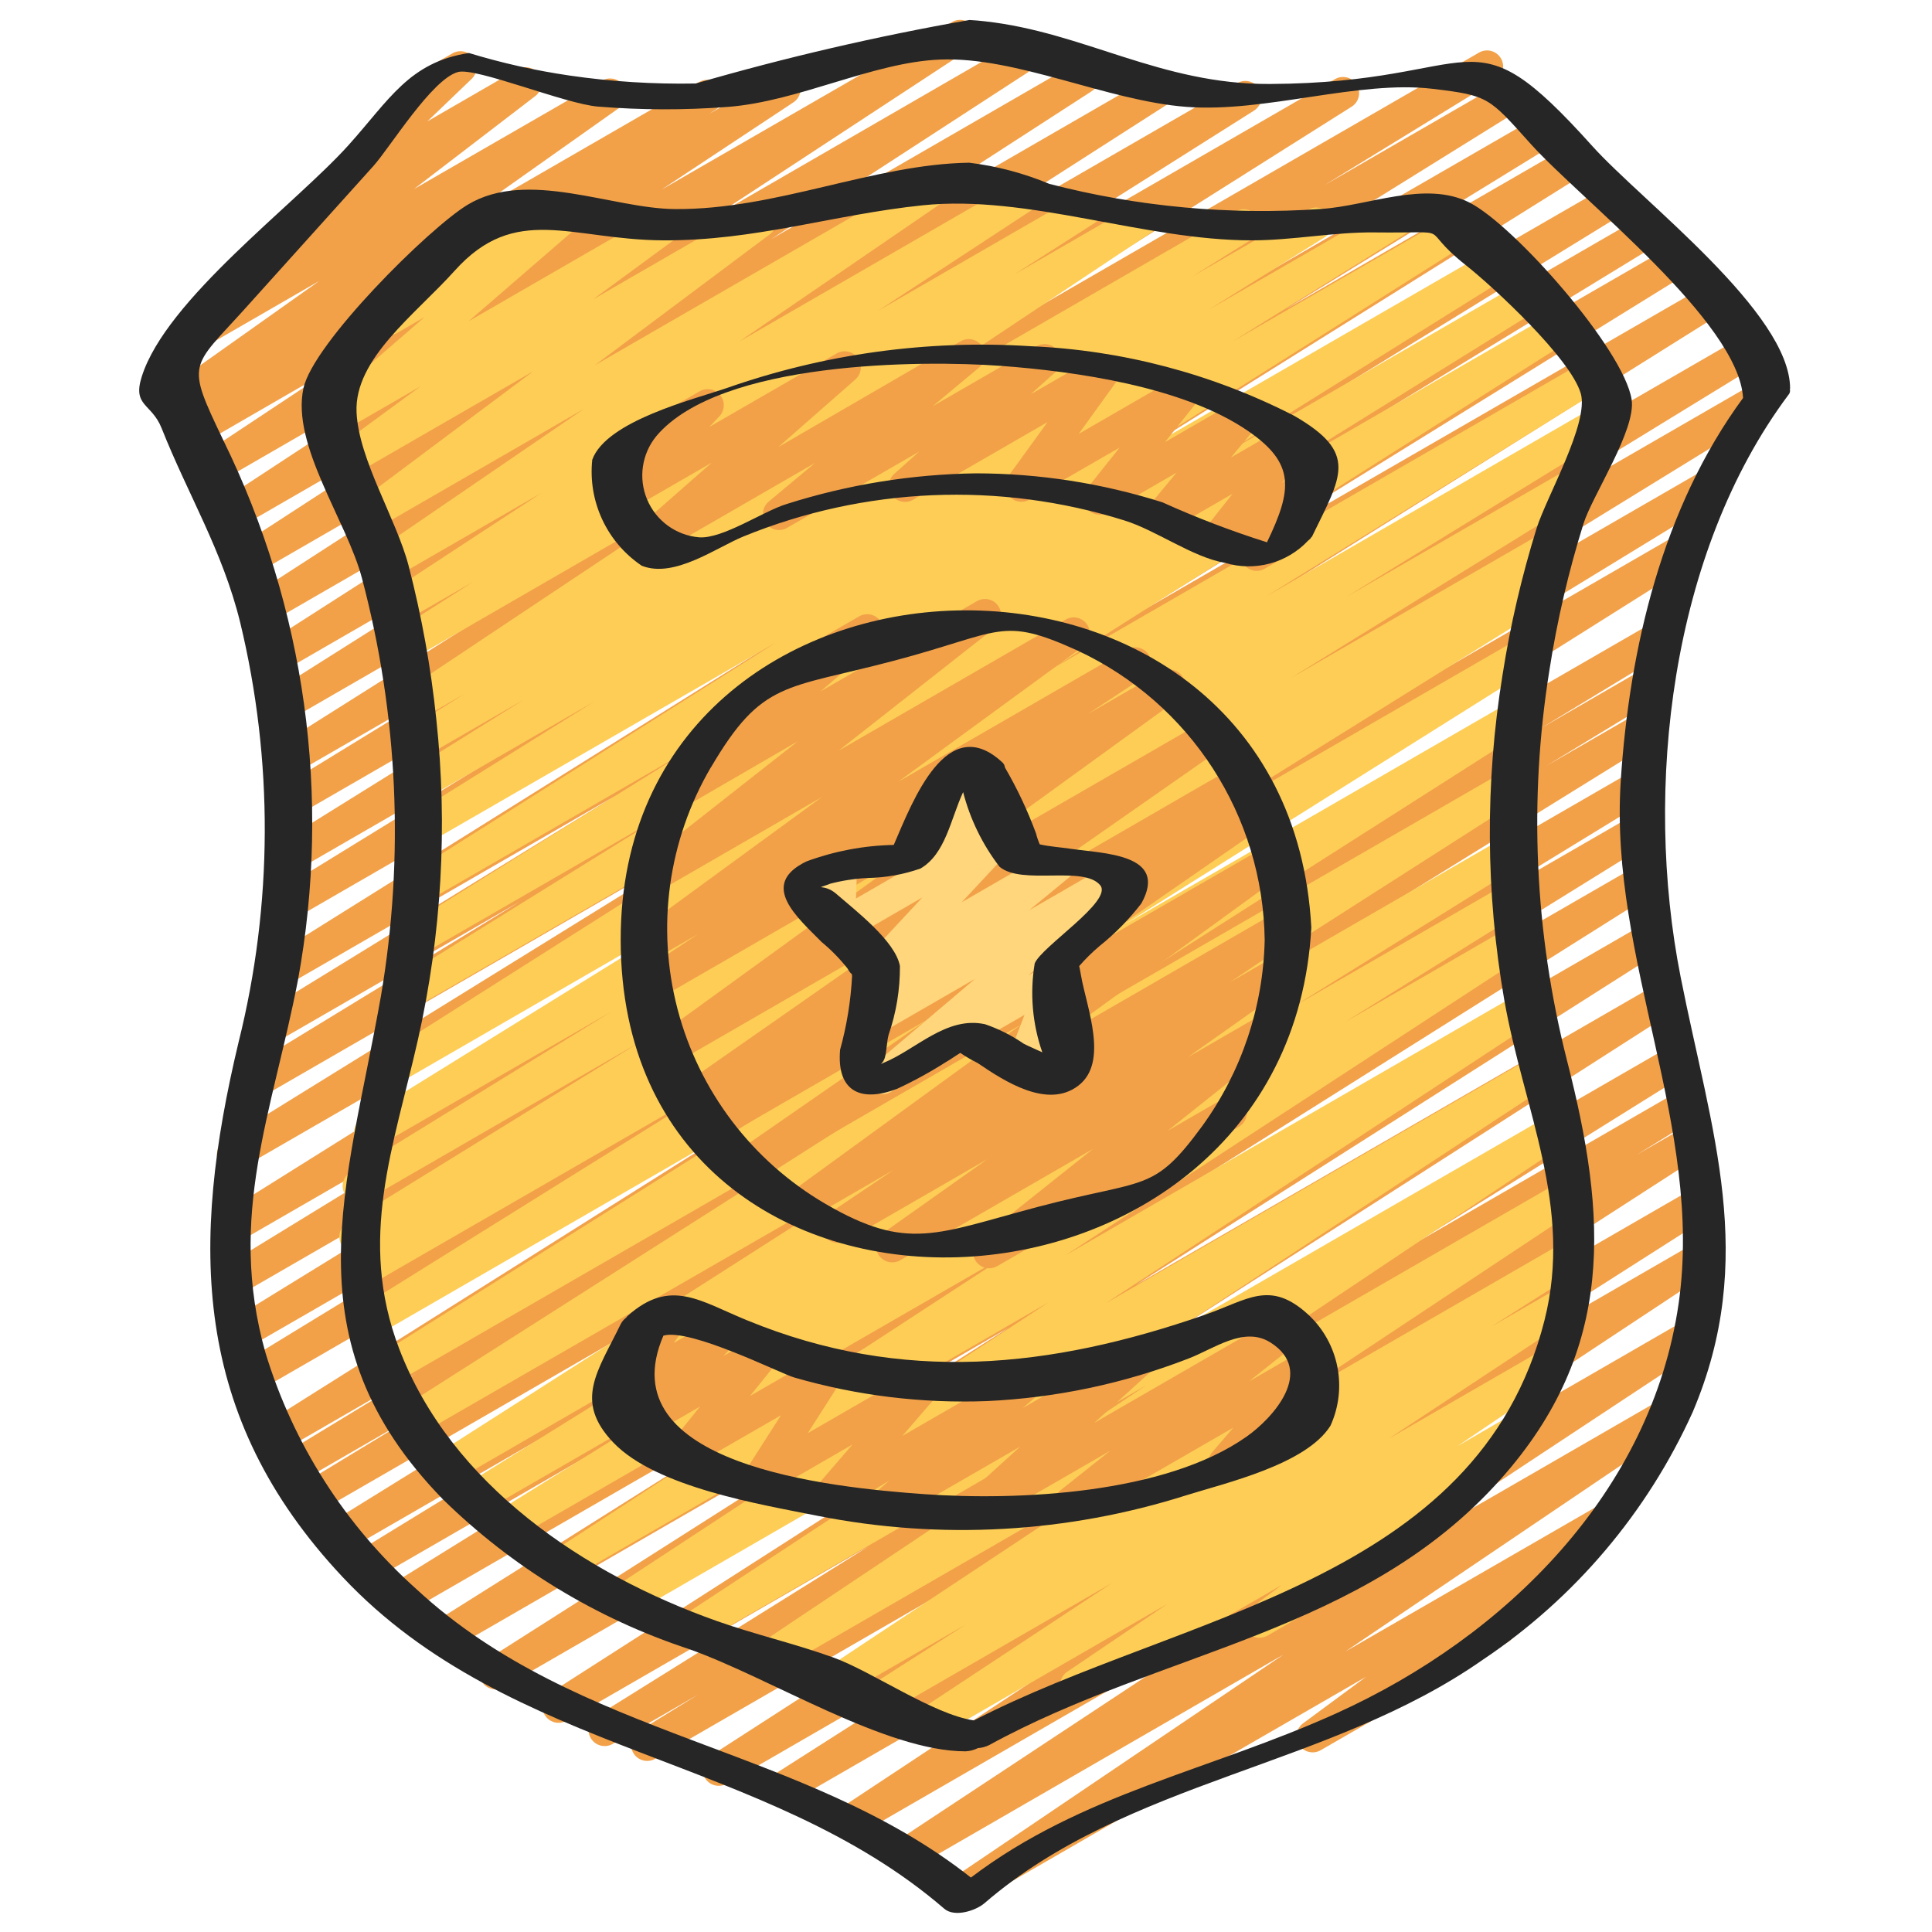
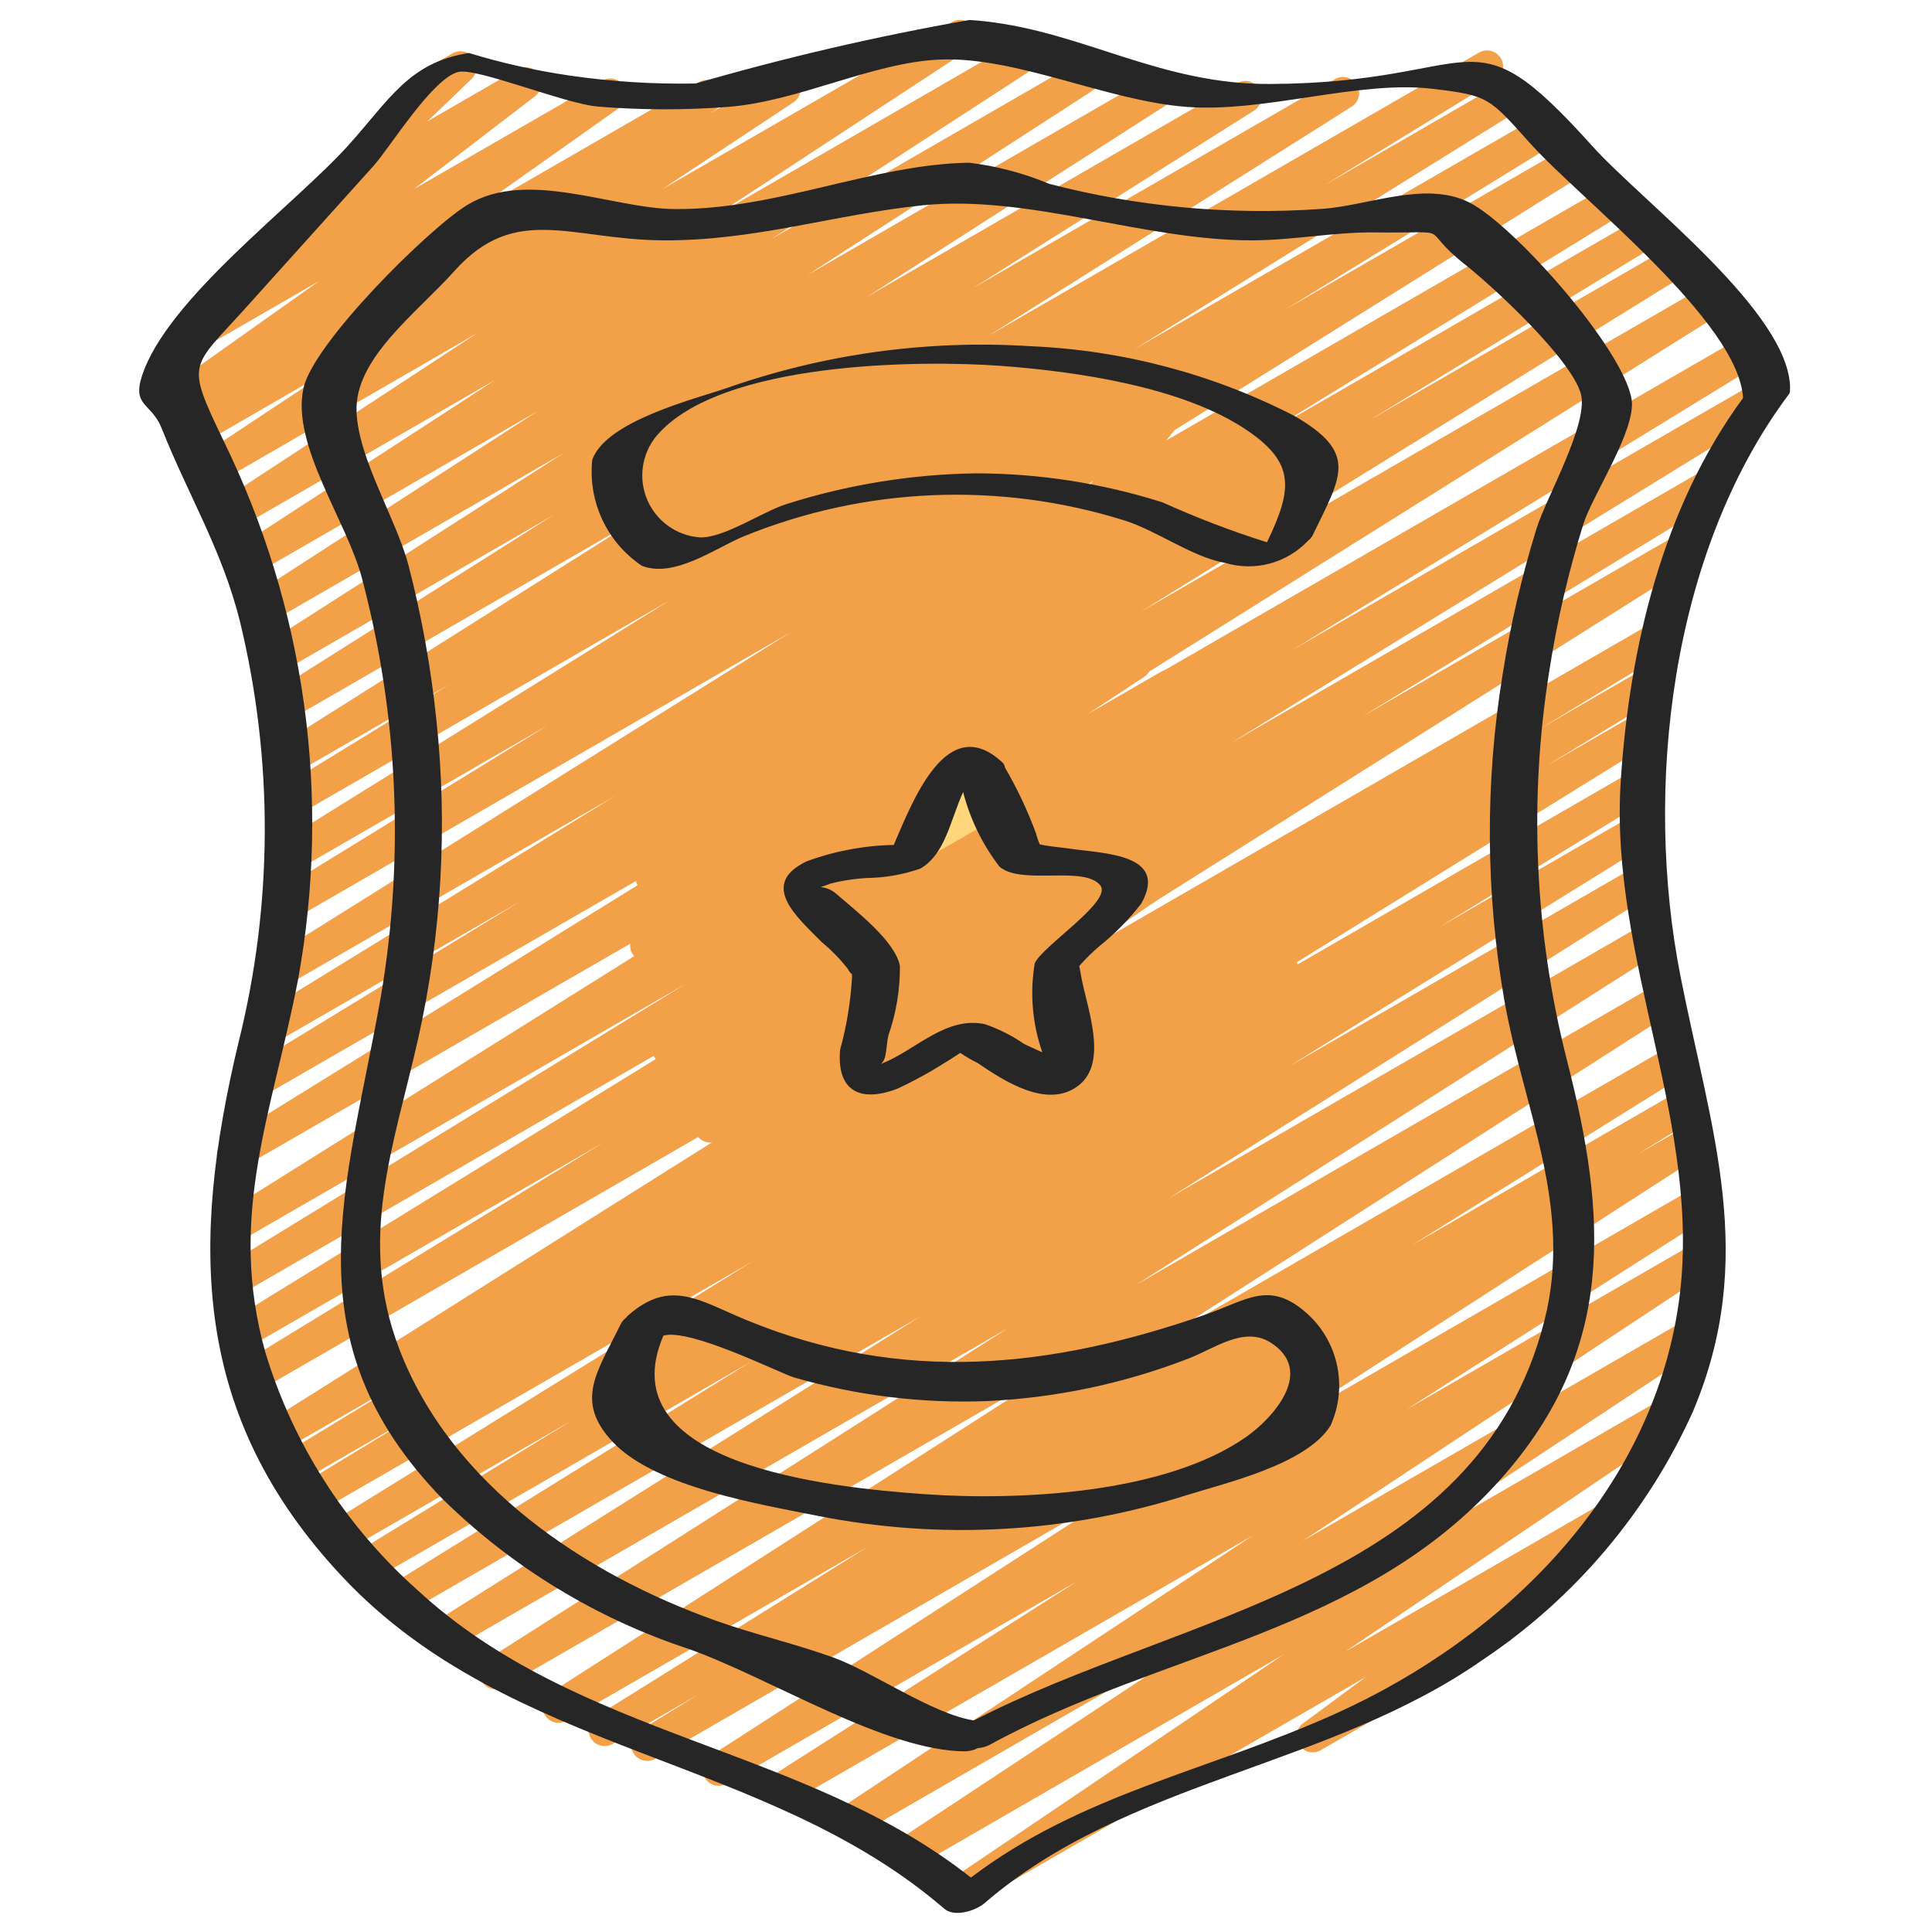
<svg xmlns="http://www.w3.org/2000/svg" height="512" viewBox="0 0 52 60" width="512">
  <g id="001---Police-Badge" fill="none">
    <path id="Path" d="m25.792 59.293c-.22 0-.414-.143-.479-.353-.065-.21.016-.438.198-.561l10.348-6.994-11.4 6.585c-.234.136-.534.061-.676-.169s-.076-.532.15-.681l10.536-6.957-11.779 6.8c-.234.136-.534.061-.676-.169s-.076-.532.15-.681l12.735-8.421-14.418 8.321c-.235.135-.535.057-.676-.175-.141-.232-.071-.534.158-.68l9.486-6.048-10.889 6.29c-.234.127-.526.048-.665-.179-.139-.227-.076-.523.144-.673l13.316-8.591-15.017 8.67c-.236.128-.53.047-.668-.183-.137-.23-.069-.528.156-.675l1.853-1.14-2.663 1.537c-.235.127-.529.047-.667-.182-.138-.229-.071-.526.152-.674l8.472-5.286-9.373 5.411c-.235.138-.538.062-.68-.171-.142-.233-.071-.537.16-.683l15.99-10.244-17.437 10.063c-.235.131-.532.053-.671-.177-.14-.23-.072-.529.152-.677l16.208-10.31-17.281 9.978c-.153.092-.343.096-.5.01-.156-.086-.255-.249-.259-.428-.004-.179.088-.346.241-.438l15.04-9.464-15.94 9.2c-.237.142-.544.065-.686-.172-.142-.237-.065-.544.172-.686l11.22-6.951-11.7 6.756c-.236.131-.534.05-.672-.182s-.067-.532.161-.677l6.657-4.076-6.996 4.04c-.235.126-.528.045-.665-.184-.137-.229-.07-.525.152-.673l13.105-8.115-13.45 7.764c-.237.135-.538.055-.678-.179-.139-.235-.065-.537.168-.681l3.643-2.213-3.721 2.148c-.238.141-.544.062-.685-.176-.141-.238-.062-.544.176-.685l4.112-2.5-4.19 2.419c-.235.129-.53.05-.669-.179-.139-.229-.072-.528.152-.676l21.8-13.725-21.976 12.693c-.237.141-.544.063-.685-.174s-.063-.544.174-.685l11.21-6.849-11.118 6.418c-.237.141-.544.064-.685-.173s-.064-.544.173-.685l16.852-10.365-16.54 9.549c-.154.091-.344.094-.5.007-.156-.087-.254-.251-.256-.43-.002-.179.091-.345.244-.437l14.377-8.807-14 8.084c-.236.136-.538.058-.678-.176-.14-.234-.068-.537.163-.681l22.261-13.942-21.568 12.452c-.236.13-.532.05-.67-.181-.138-.231-.069-.529.156-.676l16.68-10.32-15.676 9.05c-.236.131-.534.05-.672-.182s-.067-.532.161-.677l8.685-5.302-7.684 4.434c-.237.141-.544.064-.685-.173s-.064-.544.173-.685l11.185-6.875-10.292 5.938c-.236.136-.538.058-.678-.176-.14-.234-.068-.537.163-.681l16.224-10.144-15.41 8.9c-.237.141-.544.064-.685-.173s-.064-.544.173-.685l8.386-5.156-7.77 4.486c-.237.142-.544.065-.686-.172s-.065-.544.172-.686l12.072-7.51-11.576 6.684c-.237.141-.544.064-.685-.173s-.064-.544.173-.685l5.288-3.241-4.844 2.794c-.236.132-.533.053-.673-.178-.139-.231-.07-.531.157-.678l11.278-7.117-10.953 6.324c-.236.143-.544.067-.686-.17-.143-.236-.067-.544.169-.686l8.74-5.521-8.452 4.88c-.235.131-.532.053-.671-.177-.14-.23-.072-.529.152-.677l9.311-5.967-9.154 5.285c-.236.144-.543.07-.688-.166s-.07-.543.166-.688l8.836-5.713-8.73 5.04c-.234.131-.53.054-.67-.175-.14-.229-.075-.527.148-.677l7.974-5.18-7.97 4.6c-.234.133-.532.057-.673-.173-.141-.229-.075-.529.149-.678l7.9-5.183-8.006 4.626c-.234.136-.534.061-.676-.169-.142-.23-.076-.532.15-.681l4.076-2.7-4.16 2.405c-.235.136-.535.061-.677-.171-.142-.231-.073-.534.154-.681l.22-.143-.276.159c-.231.133-.527.061-.671-.163-.144-.225-.086-.523.132-.678l4.834-3.427-3.172 1.831c-.228.132-.52.064-.666-.155-.146-.219-.097-.514.112-.675l3.9-2.988c-.219.049-.444-.054-.55-.252-.106-.198-.067-.442.095-.597l3-2.891c-.107-.234-.018-.511.205-.64l1.2-.694c.219-.134.505-.08.66.125s.129.495-.06.669l-1.366 1.311 2.791-1.612c.228-.135.523-.068.67.152s.097.518-.115.678l-3.76 2.883 5.84-3.366c.231-.133.527-.061.671.163.144.225.086.523-.132.678l-4.839 3.424 7.32-4.226c.234-.131.53-.054.67.175.14.229.075.527-.148.677l-.218.142 2.077-1.2c.235-.145.543-.072.689.163.145.235.072.543-.163.688l-4.08 2.7 9.014-5.2c.235-.141.539-.066.682.166.144.233.073.538-.157.685l-7.9 5.181 9.214-5.326c.235-.136.535-.061.677.171.142.231.073.534-.154.681l-7.974 5.181 9.433-5.446c.235-.134.533-.057.674.174.141.231.073.531-.153.679l-8.836 5.713 10.662-6.156c.235-.138.538-.062.68.171.142.233.071.537-.16.683l-9.316 5.97 11.5-6.638c.236-.132.533-.053.673.178.139.231.07.531-.157.678l-8.73 5.514 11.247-6.493c.236-.132.533-.053.673.178.139.231.07.531-.157.678l-11.276 7.115 15.222-8.789c.237-.141.544-.063.685.175.141.237.063.544-.174.685l-5.3 3.251 5.642-3.257c.237-.142.544-.065.686.172.142.237.065.544-.172.686l-12.066 7.5 12.553-7.244c.237-.141.544-.064.685.173s.064.544-.173.685l-8.384 5.154 8.742-5.048c.236-.136.538-.058.678.176.14.234.068.537-.163.681l-16.223 10.144 16.856-9.729c.237-.141.544-.064.685.173s.064.544-.173.685l-11.186 6.877 11.6-6.7c.237-.135.538-.055.678.179.139.235.065.537-.168.681l-8.7 5.312 9.043-5.221c.237-.142.544-.064.686.173.142.237.064.544-.173.686l-16.672 10.317 17.256-9.961c.236-.136.538-.058.678.176.14.234.068.537-.163.681l-22.26 13.939 23.069-13.32c.236-.131.534-.05.672.182s.067.532-.161.677l-14.372 8.808 14.426-8.33c.153-.091.344-.094.5-.007s.254.251.256.429-.091.345-.244.436l-16.854 10.368 14.769-8.528c.237-.141.544-.063.685.174s.063.544-.174.685l-11.209 6.85 9.9-5.717c.236-.143.544-.067.686.17.143.236.067.544-.17.686l-21.801 13.724 20.522-11.849c.238-.141.544-.062.685.176.141.238.062.544-.176.685l-4.107 2.494 3.338-1.93c.237-.135.538-.055.678.179.139.235.065.537-.168.681l-3.649 2.22 2.9-1.673c.236-.133.535-.054.675.179.139.233.067.534-.162.679l-13.1 8.114 12.481-7.206c.236-.131.534-.05.672.182s.067.532-.161.677l-6.65 4.068 6.046-3.491c.153-.092.344-.095.5-.008.156.087.254.25.257.429s-.09.345-.243.437l-11.222 6.954 10.784-6.221c.236-.132.533-.053.673.178.139.231.07.531-.157.678l-15.04 9.465 14.691-8.482c.235-.135.535-.057.676.175.141.232.071.534-.158.68l-16.217 10.311 16.037-9.259c.235-.138.538-.062.68.171.142.233.071.537-.16.683l-15.99 10.244 15.968-9.219c.236-.136.538-.058.678.176.14.234.068.537-.163.681l-8.466 5.281 8.312-4.8c.237-.141.544-.064.685.173s.064.544-.173.685l-1.846 1.137 1.577-.91c.235-.134.533-.057.674.174.141.231.073.531-.153.679l-13.318 8.592 13.034-7.526c.236-.143.544-.068.687.168s.068.544-.168.687l-9.482 6.045 8.973-5.181c.234-.131.529-.054.669.174.141.228.077.526-.144.676l-12.741 8.425 11.944-6.894c.233-.125.523-.048.662.177s.079.519-.137.672l-10.529 6.954 9.212-5.319c.233-.133.529-.058.671.169.142.227.08.526-.141.678l-10.351 6.995 7.8-4.5c.23-.131.522-.061.667.16.145.221.092.517-.12.675l-3.36 2.481c.101.043.185.117.24.212.138.239.056.545-.183.683l-5.806 3.351c-.23.131-.522.061-.667-.16-.145-.221-.092-.517.12-.675l1.954-1.444-12.383 7.149c-.076.044-.162.067-.249.067z" fill="#f2a149" />
-     <path id="Path" d="m24.934 53.959c-.221 0-.415-.145-.479-.356s.019-.439.203-.561l5.873-3.878-6.864 3.963c-.235.138-.538.062-.68-.171-.142-.233-.071-.537.16-.683l2.853-1.825-3.653 2.11c-.235.146-.543.073-.689-.162-.146-.235-.073-.543.162-.689l9.317-6.177-10.918 6.3c-.234.139-.536.065-.68-.166s-.076-.535.152-.683l11.9-7.956-13.832 7.987c-.235.141-.539.066-.682-.166-.144-.233-.073-.538.157-.685l12.032-7.909-13.623 7.864c-.233.127-.525.049-.665-.177-.139-.226-.078-.522.141-.673l13.443-8.819-14.89 8.6c-.235.136-.535.061-.677-.171-.142-.231-.073-.534.154-.681l14.356-9.364-15.544 8.968c-.237.142-.544.065-.686-.172-.142-.237-.065-.544.172-.686l5.582-3.471-6 3.462c-.237.142-.544.065-.686-.172-.142-.237-.065-.544.172-.686l7.034-4.375-7.44 4.3c-.234.129-.529.051-.668-.178-.139-.228-.074-.526.148-.675l14.6-9.331-15.13 8.722c-.234.127-.527.048-.666-.18-.138-.228-.073-.524.148-.674l14.936-9.51-15.269 8.814c-.236.132-.533.053-.673-.178-.139-.231-.07-.531.157-.678l12.86-8.078-12.911 7.454c-.236.136-.538.058-.678-.176-.14-.234-.068-.537.163-.681l11.479-7.157-11.2 6.464c-.236.126-.529.044-.666-.186-.137-.23-.068-.527.156-.673l.9-.55-.5.289c-.237.142-.544.064-.686-.173s-.064-.544.173-.686l9.065-5.6-8.467 4.893c-.236.128-.53.047-.668-.183-.137-.23-.069-.528.156-.675l8.138-5.007-7.264 4.193c-.236.133-.535.054-.675-.179-.139-.233-.067-.534.162-.679l10.4-6.439-9.349 5.4c-.234.124-.524.043-.661-.183-.137-.227-.074-.521.144-.671l15.925-10.1-14.9 8.6c-.237.142-.544.065-.686-.172s-.065-.544.172-.686l8.462-5.256-7.663 4.424c-.236.13-.532.05-.67-.181-.138-.231-.069-.529.156-.676l8.758-5.464-8.135 4.7c-.236.143-.544.067-.686-.17-.143-.236-.067-.544.169-.686l11.424-7.222-10.817 6.24c-.236.136-.538.058-.678-.176-.14-.234-.068-.537.163-.681l5.7-3.556-5.266 3.043c-.236.136-.538.058-.678-.176-.14-.234-.068-.537.163-.681l3.6-2.249-3.16 1.824c-.236.136-.538.058-.678-.176-.14-.234-.068-.537.163-.681l1.845-1.154-1.422.821c-.234.133-.53.057-.672-.171s-.078-.528.145-.678l9.73-6.483-9.523 5.5c-.236.143-.544.068-.687-.168s-.068-.544.168-.687l2.506-1.6-2.2 1.267c-.234.133-.532.057-.673-.173-.141-.229-.075-.529.149-.678l4.851-3.18-4.666 2.693c-.233.135-.531.062-.674-.166-.143-.228-.08-.528.142-.68l6.514-4.454-6.446 3.721c-.229.129-.519.059-.663-.16-.145-.219-.095-.513.114-.673l5.423-4.058-5.511 3.18c-.23.133-.524.063-.669-.16-.145-.222-.091-.519.123-.676l2.553-1.874-2.537 1.464c-.223.13-.509.069-.659-.142-.15-.211-.115-.501.081-.669l3.237-2.8-.846.488c-.221.128-.502.07-.654-.136s-.124-.492.064-.664l2.256-2.109c-.093-.231-.001-.495.214-.619l1.231-.71c.221-.13.504-.072.656.134.152.206.124.494-.065.666l-.4.373 1.578-.911c.223-.128.507-.066.657.144s.115.499-.08.667l-3.235 2.8 5.864-3.386c.23-.133.524-.063.669.16.145.222.091.519-.123.676l-2.551 1.874 4.934-2.849c.229-.133.523-.064.669.157.146.222.093.519-.12.677l-5.424 4.058 10.465-6.038c.232-.129.525-.054.666.171s.083.521-.134.674l-6.515 4.46 8.644-4.99c.234-.133.532-.057.673.173s.075.529-.149.678l-4.854 3.181 6.207-3.583c.153-.093.343-.098.501-.013.157.085.257.248.262.427.005.179-.086.347-.239.44l-2.5 1.6 3.739-2.159c.234-.139.536-.065.68.166s.076.535-.152.683l-9.73 6.482 12.328-7.123c.237-.142.544-.066.686.171s.066.544-.171.686l-1.855 1.16 3.6-2.076c.236-.136.538-.058.678.176.14.234.068.537-.163.681l-3.598 2.246 5.94-3.43c.237-.143.544-.067.687.17.143.237.067.544-.17.687l-5.709 3.557 6.845-3.95c.236-.143.544-.067.686.17.143.236.067.544-.17.686l-11.427 7.224 11.962-6.906c.236-.136.538-.058.678.176.14.234.068.537-.163.681l-8.749 5.458 9.156-5.287c.237-.142.544-.065.686.172.142.237.065.544-.172.686l-8.458 5.254 8.846-5.108c.236-.143.544-.067.686.17.143.236.067.544-.17.686l-15.929 10.101 16.626-9.6c.237-.142.544-.064.686.173s.064.544-.173.686l-10.4 6.442 10.1-5.835c.153-.091.344-.094.5-.007s.254.251.256.429-.091.345-.244.436l-8.134 5 6.8-3.925c.237-.142.544-.064.686.173s.064.544-.173.686l-9.056 5.598 7.97-4.6c.237-.135.538-.055.678.179.139.235.065.537-.168.681l-.924.564c.236-.131.534-.05.672.182s.067.532-.161.677l-11.471 7.147 10.6-6.123c.237-.142.544-.066.686.171s.066.544-.171.686l-12.862 8.08 12.008-6.933c.235-.135.535-.057.676.175.141.232.071.534-.158.68l-14.934 9.515 14.3-8.254c.235-.131.532-.053.671.177.14.23.072.529-.152.677l-14.593 9.328 13.994-8.079c.236-.136.538-.058.678.176.14.234.068.537-.163.681l-7.051 4.391 6.629-3.827c.236-.13.532-.05.67.181.138.231.069.529-.156.676l-5.578 3.471 5.156-2.977c.235-.136.535-.061.677.171.142.231.073.534-.154.681l-14.351 9.363 14.174-8.187c.234-.133.532-.057.673.173.141.229.075.529-.149.678l-13.443 8.823 13.352-7.709c.234-.131.529-.054.669.174.141.228.077.526-.144.676l-12.025 7.907 12.018-6.938c.234-.139.536-.065.68.166s.076.535-.152.683l-11.9 7.96 11.786-6.8c.233-.129.526-.052.667.174.14.226.078.523-.141.675l-9.31 6.173 8.819-5.091c.234-.129.529-.051.668.178.139.228.074.526-.148.675l-2.865 1.823 2.16-1.247c.234-.136.534-.061.676.169s.076.532-.15.681l-5.87 3.875 4.716-2.722c.233-.133.529-.058.671.169.142.227.08.526-.141.678l-3.119 2.111 1.381-.8c.229-.129.519-.059.663.16.145.219.095.513-.114.673l-2.71 2.025c.154.089.249.254.249.432s-.095.343-.249.432l-5.119 2.963c-.229.129-.519.059-.663-.16-.145-.219-.095-.513.114-.673l1-.745-6.141 3.546c-.233.133-.529.058-.671-.169-.142-.227-.08-.526.141-.678l3.114-2.108-7.073 4.083c-.077.043-.165.065-.253.063z" fill="#fdcd56" />
    <path id="Path" d="m26.721 39.388c-.213 0-.402-.134-.472-.335-.07-.201-.006-.424.16-.556l3.531-2.813-5.982 3.453c-.231.133-.527.061-.671-.163-.144-.225-.086-.523.132-.678l3.243-2.296-4.388 2.533c-.233.135-.532.061-.675-.168-.143-.229-.078-.53.146-.68l2.008-1.353-2.683 1.552c-.23.131-.522.06-.666-.162-.144-.222-.091-.518.122-.675l7.189-5.23-8.3 4.793c-.232.129-.524.055-.666-.169-.142-.224-.085-.52.131-.674l5.917-4.1-6.487 3.749c-.235.136-.535.061-.677-.171-.142-.231-.073-.534.154-.681l.658-.427-.694.4c-.232.133-.527.06-.671-.165-.143-.226-.084-.524.135-.678l6.721-4.694-6.933 4c-.231.136-.528.066-.673-.158s-.089-.524.129-.68l7.755-5.621-7.751 4.475c-.152.094-.342.1-.5.016s-.258-.246-.264-.425.084-.347.236-.441l1.75-1.162-1.365.788c-.23.134-.525.064-.671-.159-.145-.223-.09-.522.126-.678l5.747-4.2-5.041 2.91c-.227.131-.517.064-.664-.153-.147-.217-.101-.511.105-.673l4.857-3.819-3.48 2.019c-.224.129-.509.067-.658-.144-.149-.211-.113-.501.083-.669l2.457-2.1c-.189-.06-.324-.225-.346-.422s.075-.388.246-.487l3.6-2.075c.224-.129.509-.067.658.144.149.211.113.501-.083.669l-1.769 1.514 4.853-2.8c.227-.131.517-.064.664.153.147.217.101.511-.105.673l-4.856 3.818 7.051-4.071c.23-.134.525-.064.671.159.145.223.09.522-.126.678l-5.746 4.2 7.113-4.107c.234-.136.534-.061.676.169s.076.532-.15.681l-1.753 1.155 2.28-1.316c.231-.136.528-.066.673.158s.089.524-.129.68l-7.757 5.623 8.67-5c.232-.133.527-.06.671.165.143.226.084.524-.135.678l-6.715 4.688 7.095-4.1c.236-.144.543-.07.688.166s.07.543-.166.688l-.661.429.594-.343c.232-.131.526-.057.668.168.142.225.083.522-.134.676l-5.918 4.1 5.927-3.421c.23-.131.522-.06.666.162.144.222.091.518-.122.675l-7.189 5.229 6.9-3.985c.234-.146.543-.075.689.159.146.234.075.543-.159.689l-2.013 1.357 1.386-.8c.231-.133.527-.061.671.163.144.225.086.523-.132.678l-3.24 2.291 2.345-1.354c.226-.128.513-.062.66.153.147.215.104.506-.098.67l-3.529 2.812 1.688-.974c.155-.099.352-.104.512-.015.16.09.259.26.256.443s-.105.351-.268.436l-7.483 4.315c-.076.044-.162.068-.25.068z" fill="#f2a149" />
    <path id="Path" d="m35.028 17.729c-.193-0-.368-.112-.45-.286-.083-.174-.058-.38.063-.529l.128-.157-.707.408c-.208.121-.472.077-.629-.105-.157-.182-.163-.45-.014-.638l.858-1.086-1.969 1.137c-.21.122-.477.076-.634-.11-.157-.186-.157-.457-.001-.643l.866-1.041-2.139 1.238c-.208.121-.473.076-.63-.107-.157-.182-.162-.451-.011-.638l1.012-1.272-2.8 1.615c-.204.119-.464.078-.622-.097-.158-.175-.172-.438-.034-.629l1.216-1.68-4.187 2.418c-.22.118-.493.056-.64-.146s-.123-.481.056-.654l.783-.7-4.1 2.367c-.225.129-.511.065-.659-.147-.148-.213-.11-.503.089-.67l1.439-1.2-5.021 2.9c-.223.129-.507.068-.658-.141s-.117-.499.078-.668l2.394-2.1-2.537 1.465c-.215.124-.488.072-.643-.123-.154-.195-.142-.473.029-.653l.33-.35c-.241.082-.506-.03-.614-.261-.108-.231-.025-.506.192-.639l2.863-1.653c.215-.126.49-.074.645.122.155.196.141.475-.031.655l-.312.329 3.959-2.285c.222-.127.505-.065.654.143.149.208.117.495-.074.665l-2.393 2.1 5.66-3.283c.225-.132.513-.068.662.145.149.214.109.506-.091.672l-1.44 1.2 3.241-1.871c.22-.118.493-.056.64.146s.123.481-.056.654l-.782.7 2.057-1.188c.204-.119.464-.078.622.097.158.175.172.438.034.629l-1.22 1.691 3.058-1.766c.208-.119.472-.074.628.108.156.182.161.449.012.637l-1.017 1.275 2.278-1.315c.21-.122.477-.076.634.11.157.186.157.457.001.643l-.867 1.041 1.807-1.043c.208-.121.472-.077.629.105.157.182.163.45.014.638l-.859 1.085.8-.463c.209-.121.475-.076.632.108s.159.454.006.641l-.814 1c.026.028.049.059.068.093.138.239.056.545-.183.683l-1.056.61c-.074.042-.158.064-.243.064z" fill="#f2a149" />
-     <path id="Path" d="m26.185 47.46c-.207-0-.392-.127-.466-.32s-.023-.411.13-.55l1.833-1.663-4 2.308c-.223.128-.507.066-.657-.144s-.115-.499.08-.667l.508-.438-1.645.95c-.211.12-.478.072-.633-.116-.155-.187-.153-.459.005-.643l1.133-1.315-2.664 1.538c-.199.115-.451.08-.611-.086-.16-.167-.185-.421-.06-.616l1.115-1.744-2.779 1.6c-.208.12-.473.075-.63-.107-.157-.183-.161-.451-.01-.639l.908-1.128-1.892 1.095c-.216.123-.49.069-.642-.127-.153-.196-.138-.475.034-.654l.358-.368-.242.139c-.205.118-.465.077-.622-.099s-.171-.439-.031-.63l.912-1.242c-.055-.041-.101-.093-.136-.152-.138-.239-.056-.545.183-.683l1.074-.62c.205-.117.463-.076.621.1.158.176.171.437.032.628l-.471.642 1.295-.747c.216-.123.49-.069.642.127.153.196.138.475-.034.654l-.358.369 1.095-.632c.209-.12.473-.075.63.108s.16.451.009.639l-.907 1.127 2.238-1.292c.199-.115.451-.08.611.086.16.167.185.421.06.616l-1.116 1.745 3.444-1.988c.211-.12.478-.072.633.115.155.187.153.458-.004.643l-1.133 1.314 3.675-2.119c.223-.128.507-.066.657.144s.115.499-.08.667l-.51.44 3.463-2c.22-.121.496-.06.644.143s.123.484-.058.657l-1.833 1.663 5.8-3.349c.227-.132.517-.066.664.151.148.217.103.511-.102.673l-1.558 1.239 1.56-.9c.211-.122.479-.074.635.114s.153.46-.006.645l-.655.761.317-.182c.237-.124.531-.039.665.193.134.232.061.528-.165.672l-2.862 1.652c-.211.12-.478.072-.633-.115-.155-.187-.153-.458.004-.643l.656-.763-4.821 2.782c-.227.129-.514.063-.661-.153-.147-.216-.103-.508.1-.671l1.558-1.239-4.043 2.333c-.076.046-.162.071-.251.072z" fill="#f2a149" />
-     <path id="Path" d="m23.425 33.98c-.209-0-.396-.131-.468-.327s-.015-.417.144-.553l3.179-2.7-3.056 1.764c-.225.125-.508.06-.655-.152-.147-.212-.109-.5.088-.666l1.268-1.046-.444.256c-.214.123-.486.071-.64-.123s-.143-.47.025-.651l1.779-1.911-2.339 1.351c-.157.09-.351.089-.507-.005s-.248-.264-.242-.445l.03-.908-.3.172c-.155.091-.346.092-.502.002-.156-.089-.251-.255-.251-.435 0-.179.097-.345.253-.434l1.077-.623c.157-.091.352-.089.508.004.156.094.249.264.242.446l-.031.908 4.448-2.569c.214-.124.488-.073.642.121.154.194.143.472-.026.653l-1.779 1.911 2.8-1.617c.225-.128.511-.063.658.15.147.213.108.503-.091.669l-1.27 1.045 2.577-1.488c.224-.13.51-.067.659.145s.112.502-.085.669l-3.18 2.7.608-.351c.184-.106.414-.085.576.053s.218.363.141.56l-.525 1.36.122-.071c.155-.089.346-.089.5 0.0.155.089.25.255.25.433-0.0.179-.096.344-.25.433l-1.347.777c-.184.105-.414.083-.576-.053-.161-.138-.217-.362-.141-.56l.524-1.358-4.149 2.394c-.074.044-.158.067-.244.068z" fill="#ffd67b" />
    <path id="Path" d="m24.5 26.737c-.187-0-.358-.104-.444-.27-.086-.166-.072-.366.036-.519l.967-1.364c-.022-.024-.042-.051-.059-.079-.066-.115-.084-.252-.05-.38.035-.128.119-.237.234-.303l.793-.458c.203-.117.461-.077.62.096.158.174.174.434.038.626l-.407.575.377-.218c.155-.089.346-.089.5 0.0.155.089.25.255.25.433-0.0.179-.096.344-.25.433l-2.356 1.36c-.076.044-.162.067-.249.067z" fill="#ffd67b" />
    <g fill="#262626">
      <path id="Shape" d="m3.459 19.33c1.034 4.283 1.018 8.753-.048 13.028-1.5 6.269-1.474 11.614 3.231 16.62 5.217 5.55 13.128 5.509 18.684 10.3.317.273.974.064 1.251-.175 4.452-3.839 10.679-4.2 15.483-7.565 2.845-1.906 5.1-4.569 6.51-7.689 2.027-4.783.576-8.695-.377-13.511-1.157-5.849-.312-13.176 3.347-18.074.045-.047.062-.115.046-.178 0-.007.007-.013.007-.02 0-2.357-4.587-5.8-6.14-7.527-3.923-4.362-3.305-1.963-10.016-1.931-3.398.017-5.769-1.608-8.857-1.947-.168-.018-.3-.032-.475-.04-2.867.503-5.704 1.161-8.5 1.972-1.31.025-2.62-.058-3.917-.247-1.057-.154-2.102-.388-3.124-.7-1.853.282-2.476 1.455-3.74 2.861-1.667 1.853-5.66 4.787-6.42 7.184-.3.933.306.826.616 1.61.831 2.092 1.89 3.799 2.439 6.029zm.175-9.773c1.321-1.467 2.642-2.933 3.961-4.4.512-.569 1.817-2.7 2.626-2.92.558-.154 3.322.989 4.348 1.073 1.342.109 2.69.113 4.032.01 2.2-.168 4.5-1.385 6.587-1.47 2.379-.1 5.186 1.281 7.659 1.469 2.455.186 5.342-.837 7.65-.56 1.743.209 1.738.262 3.049 1.72 1.543 1.715 6.452 5.51 6.586 7.88-2.5 3.4-3.533 7.76-3.8 11.917-.354 5.555 2.582 10.727 1.8 16.2-.843 5.87-5.387 10.356-10.612 12.724-3.947 1.789-7.92 2.491-11.368 5.109-5.2-4.107-12.193-4.3-17.216-8.954-2.21-1.974-3.835-4.519-4.695-7.355-1.194-4.24.229-7.495 1.013-11.568 1.043-5.691.23-11.567-2.32-16.761-1.177-2.459-1.012-2.21.7-4.114z" />
      <path id="Shape" d="m7.831 30.93c-1.055 5.97-2.9 10.675 1.917 15.626 2.157 2.117 4.771 3.71 7.642 4.655 2.544.9 6.1 3.178 8.594 3.178.135-.006.267-.04.387-.1.12-.008.237-.04.345-.092 5.367-2.944 11.619-3.463 15.894-8.266 3.58-4.022 3.3-8.149 2.051-13.011-1.005-3.957-1.189-8.079-.542-12.11.239-1.54.593-3.06 1.058-4.548.275-.874 1.644-2.924 1.494-3.859-.25-1.56-3.649-5.412-5.038-6.114-1.37-.692-3.15.106-4.6.2-2.838.198-5.69-.064-8.444-.778-.796-.332-1.633-.554-2.489-.658-2.982.045-5.994 1.466-9.14 1.44-1.96-.015-4.577-1.254-6.436-.135-1.2.725-4.8 4.3-5.1 5.7-.384 1.767 1.353 4.13 1.817 5.9 1.122 4.232 1.323 8.656.59 12.972zm2.287-22.52c1.89-2.107 3.614-.964 6.468-.946 2.873.018 5.287-.8 8.063-1.088 3.285-.342 6.871 1.092 10.228 1.088 1.265 0 2.556-.26 3.808-.246 2.656.03 1.26-.229 2.834 1.014.873.69 3.253 2.9 3.572 3.983.267.913-1.068 3.225-1.371 4.194-.462 1.488-.816 3.008-1.057 4.548-.544 3.346-.526 6.76.054 10.1.6 3.4 2.143 6.415 1.248 9.949-2.069 8.166-11.3 9.1-17.718 12.423-1.263-.183-3.167-1.522-4.37-1.955s-2.428-.711-3.622-1.134c-4.1-1.453-8.252-4.232-9.862-8.464-1.293-3.4-.164-6.266.589-9.6.733-3.258.925-6.615.568-9.936-.167-1.611-.455-3.208-.862-4.776-.38-1.45-1.553-3.294-1.615-4.764-.073-1.664 1.838-3.044 3.045-4.39z" />
-       <path id="Shape" d="m36.724 28.806c-.724-13.485-21.465-12.906-21.448.388.017 13.681 20.743 12.717 21.448-.388zm-18.643-4.978c1.591-2.707 2.3-2.414 5.673-3.306s3.322-1.4 5.712-.317c3.502 1.632 5.76 5.126 5.81 8.989-.045 2.074-.719 4.085-1.933 5.767-1.538 2.1-1.733 1.627-5.1 2.517-3.161.837-4.052 1.4-6.611-.093-2.271-1.325-3.922-3.498-4.589-6.041s-.294-5.247 1.035-7.516z" />
      <path id="Shape" d="m15.931 17.57c1.007.4 2.306-.56 3.156-.909 3.764-1.537 7.946-1.714 11.826-.5 1.005.311 2.122 1.147 3.136 1.32.919.276 1.916.009 2.574-.69l.015-.013c.018-.016.034-.027.052-.044s.007-.018.014-.028.036-.03.044-.047c.914-1.884 1.451-2.585-.552-3.744-2.541-1.304-5.335-2.042-8.189-2.163-3.202-.205-6.412.237-9.439 1.3-1.022.35-3.739 1.02-4.175 2.225-.137 1.298.455 2.565 1.538 3.293zm.457-4.032c1.981-2.334 8.261-2.354 10.684-2.176 2.33.171 5.671.644 7.675 2.014 1.481 1.012 1.39 1.826.6 3.465-1.106-.349-2.19-.764-3.247-1.241-1.873-.593-3.825-.897-5.789-.9-1.999.028-3.983.349-5.888.955-.722.222-1.978 1.084-2.711 1.032-.715-.06-1.337-.513-1.615-1.174-.278-.661-.166-1.422.291-1.975z" />
      <path id="Shape" d="m33.409 40.836c-4.786 1.66-9.373 2.15-14.195.173-1.475-.6-2.391-1.333-3.727-.139-.02.018-.024.034-.042.052-.071.053-.128.121-.169.2-.711 1.465-1.468 2.382-.226 3.68 1.334 1.394 4.592 1.922 6.351 2.275 3.807.754 7.742.534 11.441-.64 1.231-.385 3.723-.958 4.477-2.16.533-1.171.263-2.551-.672-3.434-1.204-1.119-1.9-.471-3.238-.007zm1.307 3.778c-2.534 1.791-7.113 1.993-10 1.789-2.955-.208-9.842-.914-8.113-4.924.835-.24 3.647 1.182 4.062 1.3 1.942.562 3.962.81 5.982.733 2.146-.099 4.261-.545 6.264-1.322.8-.307 1.722-1.014 2.541-.5 1.408.887.08 2.348-.736 2.924z" />
      <path id="Shape" d="m21.518 29.257c.295.243.563.517.8.817.086.147.122.174.134.167 0 .018.005.04.01.075-.041.773-.165 1.538-.372 2.284-.107 1.227.568 1.673 1.775 1.212.525-.244 1.033-.523 1.521-.835.116-.063.276-.18.438-.278.17.116.349.221.534.312.827.561 2.173 1.447 3.137.7.945-.731.249-2.427.076-3.421-.032-.183-.046-.255-.056-.287.194-.223.405-.431.631-.622.485-.388.921-.832 1.3-1.324.857-1.544-1.171-1.546-2.214-1.7-.3-.045-.639-.065-.942-.135-.048-.111-.087-.225-.116-.342-.262-.708-.584-1.393-.965-2.045-.006-.064-.037-.123-.086-.164-1.714-1.583-2.77 1.182-3.367 2.569-.926.018-1.842.191-2.711.512-1.496.723-.27 1.748.473 2.505zm.272-1.815c.38-.098.768-.157 1.16-.176.558-.009 1.111-.108 1.638-.294.779-.456.932-1.53 1.323-2.373.217.842.602 1.631 1.132 2.32.693.583 2.614-.051 3.126.574.4.489-1.821 1.9-2.035 2.426-.154.926-.073 1.876.236 2.762-.213-.1-.448-.2-.575-.266-.371-.256-.774-.459-1.2-.606-1.2-.265-2.148.788-3.159 1.2-.034.014-.051.023-.078.035.058-.054.101-.123.122-.2.063-.23.056-.479.117-.71.238-.686.356-1.408.351-2.134-.143-.775-1.377-1.719-1.981-2.245-.391-.339-.744-.091-.177-.313z" />
    </g>
  </g>
</svg>